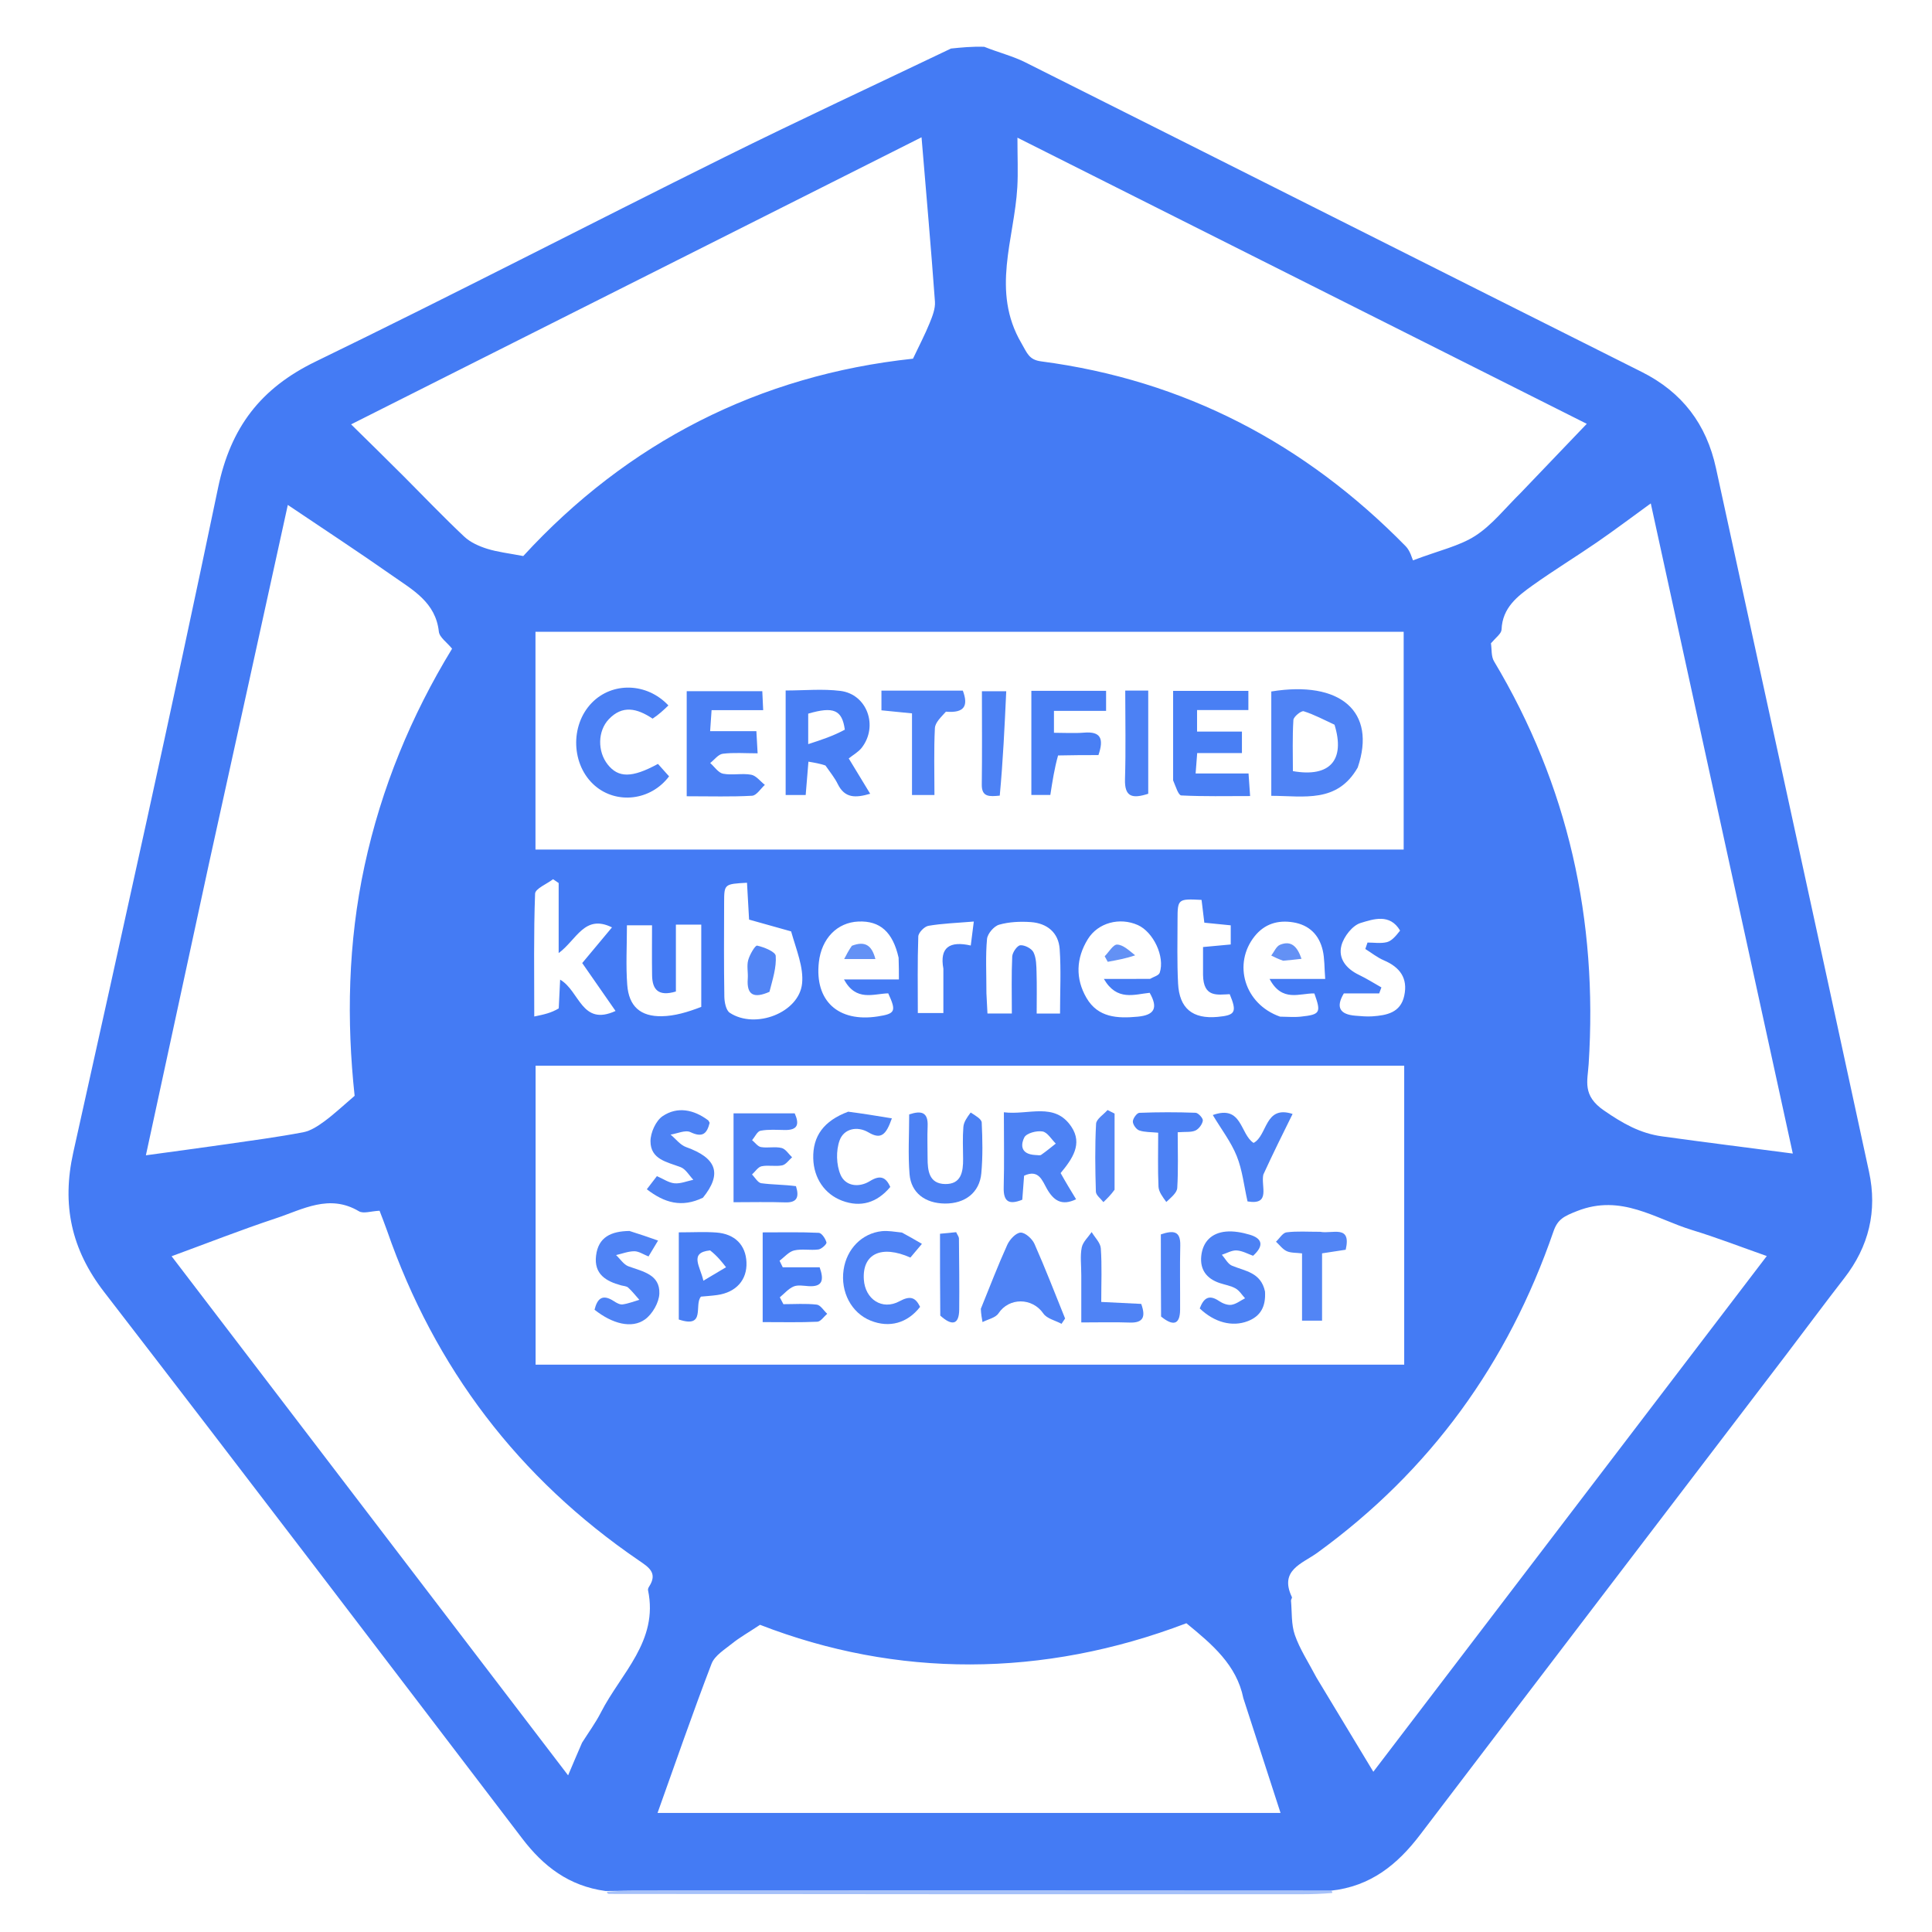
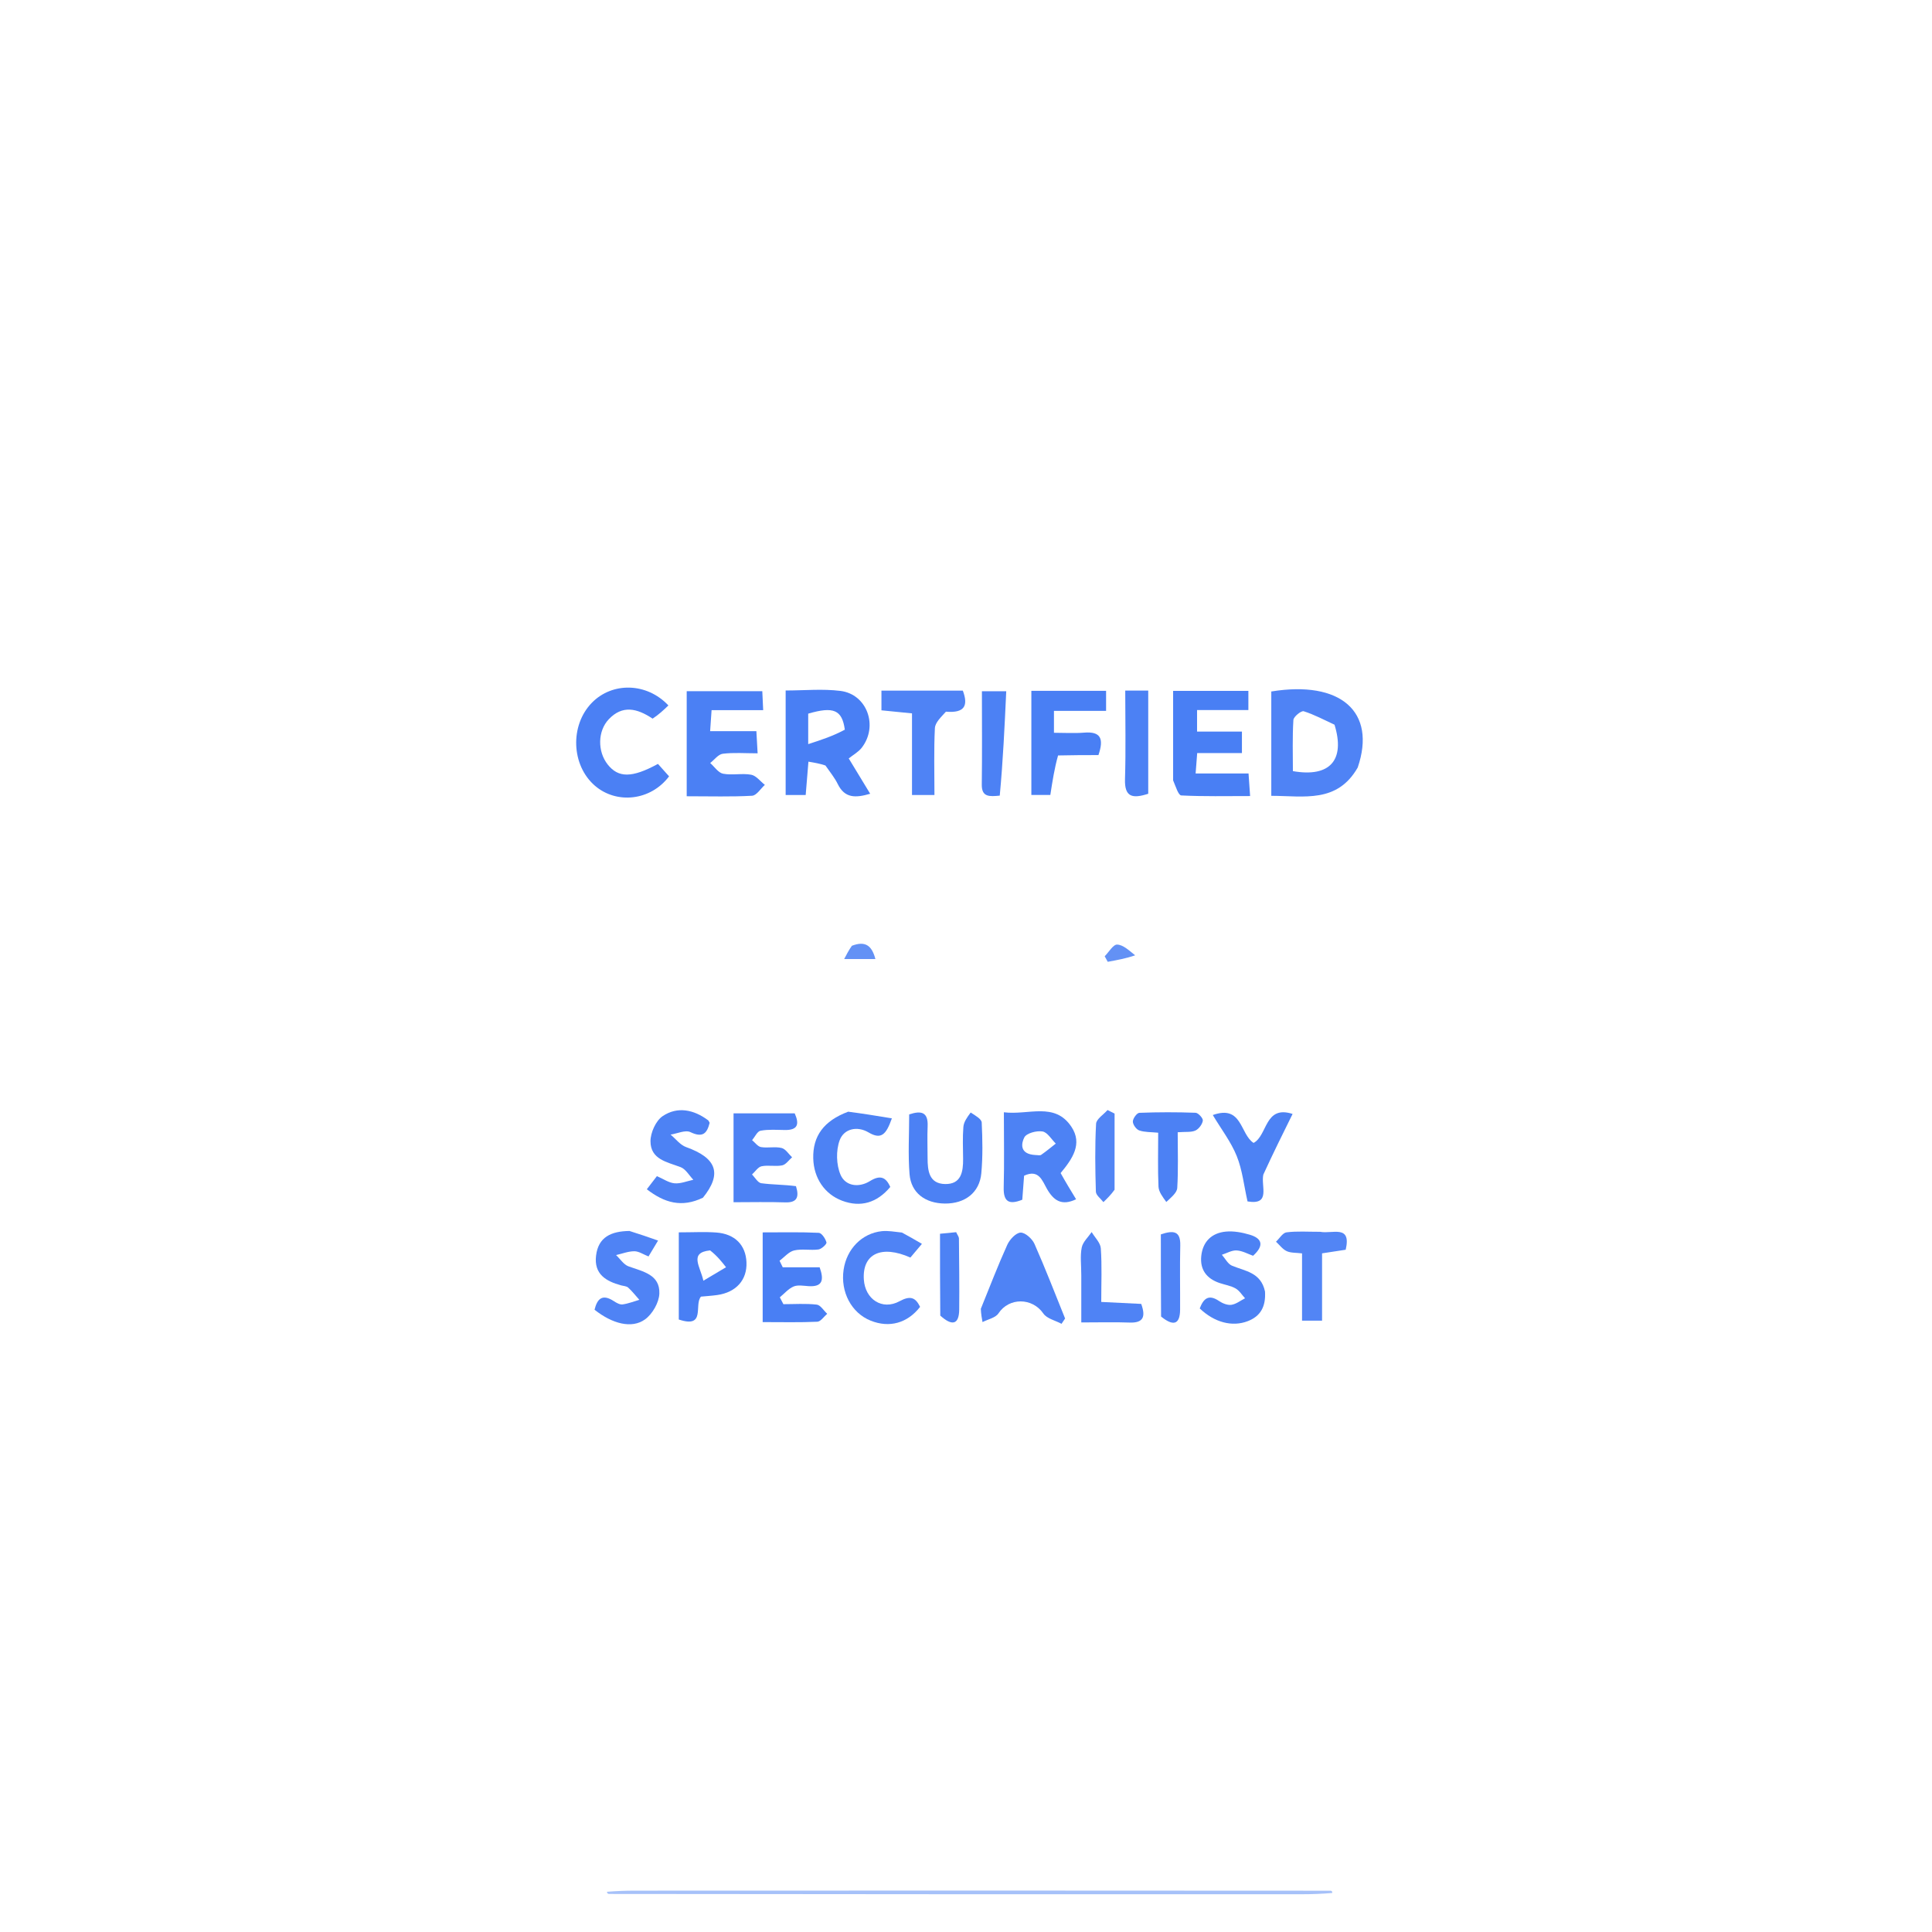
<svg xmlns="http://www.w3.org/2000/svg" version="1.1" id="Layer_1" x="0px" y="0px" width="100%" viewBox="0 0 512 512" enable-background="new 0 0 512 512" xml:space="preserve">
  <path fill="transparent" opacity="1" stroke="none" d=" M1,172   C1,114.667 1,57.833 1,1   C171.667,1 342.333,1 513,1   C513,171.667 513,342.333 513,513   C342.333,513 171.667,513 1,513   C1,399.5 1,286 1,172  M161.82,502.007   C222.901,502.005 283.982,502.004 345.063,501.992   C347.72,501.991 350.377,501.889 353.961,501.949   C403.226,501.949 452.49,501.949 501.726,501.949   C501.726,338.383 501.726,175.314 501.726,12.204   C500.983,12.116 500.506,12.009 500.029,12.009   C421.031,12.006 342.033,12.011 263.035,12.022   C262.372,12.022 261.708,12.116 260.216,12.021   C257.485,12.302 254.753,12.583 251.563,12.13   C250.232,12.087 248.902,12.005 247.571,12.005   C170.577,11.999 93.583,11.999 16.59,11.999   C15.15,11.999 13.711,11.999 12.248,11.999   C12.248,175.578 12.248,338.64 12.248,502.001   C24.961,502.001 37.428,502.015 49.895,501.998   C86.889,501.947 123.883,501.883 161.82,502.007  z" />
-   <path fill="#447BF4" opacity="1" stroke="none" d=" M252.021,12.864   C254.753,12.583 257.485,12.302 260.827,12.399   C264.852,13.997 268.437,14.876 271.654,16.489   C326.147,43.804 380.574,71.251 435.069,98.561   C445.834,103.956 452.228,112.427 454.755,124.075   C461.004,152.878 467.312,181.669 473.581,210.468   C480.84,243.82 488.117,277.168 495.312,310.534   C497.552,320.921 495.277,330.328 488.731,338.751   C483.517,345.458 478.476,352.299 473.324,359.054   C440.996,401.44 408.631,443.796 376.352,486.218   C370.371,494.079 363.269,499.929 352.632,501.06   C290.89,501.001 229.617,501.019 168.345,501.045   C165.853,501.046 163.36,501.133 160.475,501.137   C150.727,499.808 143.987,494.56 138.406,487.242   C101.538,438.902 64.728,390.518 27.591,342.385   C18.864,331.073 16.338,319.261 19.418,305.414   C32.467,246.748 45.529,188.08 57.796,129.248   C61.13,113.257 69.059,102.891 83.658,95.807   C119.909,78.218 155.689,59.66 191.786,41.749   C211.731,31.853 231.934,22.475 252.021,12.864  M318.5,282.419   C259.733,282.419 200.965,282.419 141.938,282.419   C141.938,309.217 141.938,335.423 141.938,361.653   C218.865,361.653 295.409,361.653 372.129,361.653   C372.129,335.196 372.129,309.116 372.129,282.419   C354.385,282.419 336.943,282.419 318.5,282.419  M243.5,225.146   C286.256,225.146 329.013,225.146 371.987,225.146   C371.987,205.546 371.987,186.532 371.987,167.43   C295.06,167.43 218.548,167.43 141.906,167.43   C141.906,186.729 141.906,205.642 141.906,225.147   C175.643,225.147 209.072,225.147 243.5,225.146  M55.372,228.887   C49.759,254.847 44.146,280.807 38.662,306.168   C46.149,305.138 53.149,304.212 60.138,303.205   C66.883,302.233 73.644,301.332 80.336,300.067   C82.332,299.69 84.272,298.404 85.963,297.161   C88.544,295.265 90.886,293.044 93.98,290.405   C91.843,270.605 92.177,249.916 96.622,229.37   C101.065,208.835 108.938,189.713 119.807,171.909   C118.442,170.224 116.462,168.905 116.299,167.389   C115.457,159.611 109.371,156.344 104.007,152.576   C94.979,146.235 85.74,140.193 76.274,133.811   C69.475,164.802 62.534,196.44 55.372,228.887  M395.115,170.479   C395.362,172.077 395.153,173.947 395.922,175.232   C415.62,208.161 423.457,243.848 421.011,281.969   C420.717,286.546 419.279,290.304 425.075,294.298   C430.086,297.749 434.667,300.349 440.44,301.146   C451.873,302.725 463.325,304.163 475.11,305.703   C462.671,248.756 450.038,190.926 437.474,133.408   C432.344,137.126 427.863,140.508 423.243,143.689   C417.625,147.557 411.792,151.117 406.24,155.076   C402.179,157.972 398.149,161.028 397.927,166.847   C397.887,167.914 396.44,168.927 395.115,170.479  M154.248,461.84   C155.931,459.165 157.827,456.598 159.258,453.794   C164.538,443.448 174.573,434.909 171.736,421.425   C171.676,421.139 171.84,420.747 172.013,420.479   C174.37,416.833 171.93,415.336 169.247,413.502   C137.41,391.735 115.23,362.562 102.574,326.137   C101.94,324.312 101.215,322.52 100.588,320.86   C98.361,320.958 96.308,321.703 95.119,320.996   C87.261,316.319 80.221,320.51 73.133,322.858   C63.936,325.905 54.906,329.46 45.475,332.917   C80.049,378.181 115.135,424.116 150.554,470.486   C151.878,467.357 152.903,464.935 154.248,461.84  M107.124,126.368   C112.403,131.671 117.578,137.084 123.025,142.208   C124.639,143.725 126.919,144.747 129.074,145.424   C131.904,146.312 134.913,146.635 138.667,147.36   C166.233,117.322 201.126,99.411 241.952,95.056   C243.637,91.498 245.141,88.633 246.352,85.648   C247.088,83.835 247.906,81.799 247.77,79.93   C246.732,65.633 245.469,51.353 244.218,36.379   C193.384,61.962 142.935,87.352 93.044,112.46   C97.772,117.1 102.218,121.464 107.124,126.368  M403.058,130.555   C408.759,124.598 414.46,118.64 420.512,112.317   C370.874,87.369 320.633,62.119 269.632,36.486   C269.632,41.675 269.825,45.663 269.598,49.627   C268.809,63.379 262.591,77.103 270.67,90.92   C272.208,93.551 272.655,95.339 275.896,95.764   C313.837,100.74 345.834,117.547 372.512,144.744   C373.745,146.002 374.212,148.01 374.455,148.499   C381.459,145.844 386.729,144.723 390.968,141.998   C395.366,139.172 398.765,134.793 403.058,130.555  M348.89,444.594   C353.85,452.811 358.811,461.028 363.946,469.534   C398.668,424.021 433.649,378.17 468.215,332.863   C461.484,330.5 455.048,327.995 448.461,325.987   C438.614,322.986 429.687,316.331 417.983,320.926   C414.455,322.311 412.798,323.109 411.679,326.357   C399.666,361.235 379.025,389.793 349.086,411.512   C345.113,414.394 338.947,416.085 342.368,423.248   C342.475,423.472 342.102,423.885 342.129,424.193   C342.403,427.237 342.172,430.466 343.146,433.273   C344.442,437.007 346.686,440.413 348.89,444.594  M329.505,450.057   C327.722,441.236 321.283,435.805 314.405,430.175   C276.318,444.694 237.59,444.63 201.417,430.592   C198.123,432.77 195.962,433.98 194.062,435.514   C192.051,437.137 189.403,438.729 188.563,440.92   C183.543,454.017 178.965,467.283 174.254,480.452   C229.661,480.452 284.662,480.452 339.358,480.452   C336.098,470.364 332.934,460.578 329.505,450.057  M209.656,246.828   C206.108,245.833 202.559,244.837 198.515,243.703   C198.362,240.983 198.162,237.45 197.963,233.935   C191.956,234.274 191.919,234.274 191.902,239.134   C191.872,247.461 191.825,255.789 191.958,264.114   C191.982,265.586 192.391,267.737 193.396,268.398   C200.149,272.84 211.746,268.404 212.558,260.653   C213.008,256.355 211.059,251.805 209.656,246.828  M148.072,267.236   C148.187,264.856 148.302,262.476 148.441,259.614   C153.654,262.631 154.108,272.052 163.125,267.916   C160.145,263.632 157.252,259.471 154.295,255.22   C156.902,252.095 159.505,248.976 162.183,245.765   C154.9,242.185 152.865,249.029 148.051,252.579   C148.051,245.672 148.051,239.842 148.051,234.013   C147.558,233.676 147.065,233.338 146.572,233.001   C144.909,234.275 141.854,235.497 141.804,236.832   C141.408,247.404 141.584,257.996 141.584,269.383   C144.196,268.84 146.025,268.46 148.072,267.236  M304.767,259.417   C305.653,258.884 307.085,258.533 307.335,257.786   C308.769,253.512 305.637,246.969 301.515,245.14   C296.749,243.027 291.007,244.497 288.3,248.864   C285.172,253.91 284.94,259.329 287.933,264.462   C290.981,269.691 296.128,269.939 301.52,269.428   C305.959,269.007 306.961,267.114 304.675,263.103   C300.597,263.517 295.989,265.372 292.538,259.428   C297.012,259.428 300.464,259.428 304.767,259.417  M238.139,253.789   C236.6,246.997 233.229,243.97 227.48,244.216   C221.851,244.457 217.712,248.714 217.007,254.989   C215.859,265.205 222.105,270.977 232.57,269.371   C237.284,268.648 237.576,268.015 235.392,263.247   C231.43,263.348 226.892,265.497 223.664,259.567   C228.831,259.567 233.225,259.567 238.219,259.567   C238.219,257.525 238.219,256.088 238.139,253.789  M339.228,269.422   C341.049,269.433 342.888,269.613 344.689,269.423   C349.896,268.873 350.15,268.375 348.318,263.271   C344.415,263.174 339.786,265.719 336.447,259.427   C339.479,259.427 341.692,259.427 343.905,259.427   C346.166,259.427 348.427,259.427 351.193,259.427   C350.955,256.396 351.051,254.048 350.538,251.842   C349.591,247.768 346.978,245.135 342.731,244.433   C338.651,243.758 335.111,244.837 332.485,248.126   C326.683,255.391 329.724,266.077 339.228,269.422  M261.413,263.235   C261.503,264.997 261.593,266.758 261.686,268.585   C264.004,268.585 265.754,268.585 268.149,268.585   C268.149,263.357 268.018,258.411 268.25,253.482   C268.301,252.394 269.572,250.571 270.396,250.504   C271.55,250.411 273.395,251.362 273.892,252.38   C274.646,253.927 274.645,255.91 274.698,257.715   C274.805,261.304 274.73,264.898 274.73,268.599   C277.284,268.599 279.04,268.599 280.92,268.599   C280.92,262.713 281.217,257.081 280.825,251.498   C280.517,247.115 277.451,244.657 273.149,244.362   C270.368,244.172 267.426,244.299 264.776,245.054   C263.409,245.444 261.7,247.44 261.57,248.842   C261.158,253.294 261.415,257.808 261.413,263.235  M185.842,266.838   C185.842,259.604 185.842,252.369 185.842,245.038   C183.35,245.038 181.573,245.038 179.118,245.038   C179.118,251.151 179.118,257.038 179.118,262.761   C174.408,264.171 172.868,262.18 172.811,258.477   C172.743,254.057 172.795,249.636 172.795,245.22   C170.114,245.22 168.241,245.22 166.142,245.22   C166.142,250.763 165.837,255.908 166.224,261   C166.655,266.676 169.696,269.413 175.4,269.31   C178.799,269.249 182.182,268.248 185.842,266.838  M318.818,258.309   C318.818,255.875 318.818,253.441 318.818,250.974   C321.625,250.714 323.736,250.519 326.158,250.294   C326.158,248.534 326.158,246.986 326.158,245.221   C323.701,244.976 321.463,244.752 319.16,244.522   C318.89,242.293 318.656,240.365 318.427,238.483   C312.191,238.158 312.066,238.237 312.06,243.696   C312.053,249.338 311.914,254.99 312.201,260.619   C312.539,267.279 316.07,270.095 322.694,269.486   C327.399,269.054 327.855,268.224 325.888,263.47   C322.682,263.583 318.884,264.474 318.818,258.309  M371.037,246.615   C368.341,242.031 363.962,243.564 360.559,244.604   C358.412,245.259 356.147,248.175 355.51,250.507   C354.547,254.035 356.794,256.755 360.171,258.37   C362.205,259.343 364.12,260.565 366.088,261.675   C365.89,262.205 365.693,262.736 365.496,263.266   C362.371,263.266 359.246,263.266 356.13,263.266   C353.903,266.98 355.13,268.852 359.22,269.176   C360.708,269.293 362.215,269.445 363.695,269.34   C367.475,269.072 371.151,268.401 372.137,263.891   C373.157,259.222 370.988,256.316 366.752,254.506   C365,253.757 363.46,252.512 361.823,251.492   C362.017,250.923 362.211,250.354 362.404,249.785   C364.108,249.785 365.884,250.08 367.494,249.691   C368.74,249.389 369.781,248.233 371.037,246.615  M250.004,256.714   C248.949,251.009 251.727,249.322 257.262,250.572   C257.525,248.505 257.739,246.82 258.069,244.217   C253.52,244.598 249.737,244.718 246.041,245.35   C244.976,245.532 243.393,247.159 243.357,248.17   C243.118,254.925 243.233,261.693 243.233,268.472   C245.839,268.472 247.711,268.472 250.004,268.472   C250.004,264.583 250.004,261.116 250.004,256.714  z" />
  <path fill="transparent" opacity="1" stroke="none" d=" M353.102,501.137   C363.269,499.929 370.371,494.079 376.352,486.218   C408.631,443.796 440.996,401.44 473.324,359.054   C478.476,352.299 483.517,345.458 488.731,338.751   C495.277,330.328 497.552,320.921 495.312,310.534   C488.117,277.168 480.84,243.82 473.581,210.468   C467.312,181.669 461.004,152.878 454.755,124.075   C452.228,112.427 445.834,103.956 435.069,98.561   C380.574,71.251 326.147,43.804 271.654,16.489   C268.437,14.876 264.852,13.997 261.241,12.471   C261.708,12.116 262.372,12.022 263.035,12.022   C342.033,12.011 421.031,12.006 500.029,12.009   C500.506,12.009 500.983,12.116 501.726,12.204   C501.726,175.314 501.726,338.383 501.726,501.949   C452.49,501.949 403.226,501.949 353.516,501.718   C353.071,501.486 353.102,501.137 353.102,501.137  z" />
  <path fill="transparent" opacity="1" stroke="none" d=" M251.792,12.497   C231.934,22.475 211.731,31.853 191.786,41.749   C155.689,59.66 119.909,78.218 83.658,95.807   C69.059,102.891 61.13,113.257 57.796,129.248   C45.529,188.08 32.467,246.748 19.418,305.414   C16.338,319.261 18.864,331.073 27.591,342.385   C64.728,390.518 101.538,438.902 138.406,487.242   C143.987,494.56 150.727,499.808 160.47,501.298   C160.859,501.503 160.877,501.825 160.877,501.825   C123.883,501.883 86.889,501.947 49.895,501.998   C37.428,502.015 24.961,502.001 12.248,502.001   C12.248,338.64 12.248,175.578 12.248,11.999   C13.711,11.999 15.15,11.999 16.59,11.999   C93.583,11.999 170.577,11.999 247.571,12.005   C248.902,12.005 250.232,12.087 251.792,12.497  z" />
  <path fill="#A6C1F9" opacity="1" stroke="none" d=" M161.349,501.916   C160.877,501.825 160.859,501.503 160.863,501.341   C163.36,501.133 165.853,501.046 168.345,501.045   C229.617,501.019 290.89,501.001 352.632,501.06   C353.102,501.137 353.071,501.486 353.053,501.66   C350.377,501.889 347.72,501.991 345.063,501.992   C283.982,502.004 222.901,502.005 161.349,501.916  z" />
  <path fill="transparent" opacity="1" stroke="none" d=" M319,282.419   C336.943,282.419 354.385,282.419 372.129,282.419   C372.129,309.116 372.129,335.196 372.129,361.653   C295.409,361.653 218.865,361.653 141.938,361.653   C141.938,335.423 141.938,309.217 141.938,282.419   C200.965,282.419 259.733,282.419 319,282.419  M280.99,310.518   C284.224,307.089 286.948,303.135 283.934,298.608   C279.497,291.943 272.59,295.587 266.037,294.765   C266.037,301.808 266.162,308.24 265.991,314.665   C265.886,318.597 267.505,319.305 270.915,317.939   C271.079,315.772 271.24,313.65 271.396,311.577   C275.268,309.765 276.21,312.877 277.423,315.011   C279.212,318.159 281.345,319.649 285.178,317.818   C283.729,315.44 282.447,313.335 280.99,310.518  M210.677,314.033   C207.693,313.912 204.686,313.969 201.741,313.566   C200.834,313.441 200.1,312.06 199.286,311.254   C200.128,310.494 200.874,309.272 201.833,309.072   C203.591,308.707 205.525,309.192 207.286,308.832   C208.266,308.632 209.043,307.441 209.912,306.696   C208.995,305.836 208.198,304.488 207.134,304.227   C205.403,303.803 203.465,304.288 201.682,303.99   C200.815,303.846 200.099,302.797 199.315,302.158   C200.055,301.283 200.685,299.815 201.558,299.652   C203.653,299.26 205.863,299.438 208.026,299.465   C211.54,299.509 211.832,297.806 210.607,295.052   C205.199,295.052 199.948,295.052 194.396,295.052   C194.396,302.913 194.396,310.459 194.396,318.604   C199.144,318.604 203.604,318.49 208.056,318.643   C211.144,318.749 211.883,317.354 210.677,314.033  M259.798,347.198   C259.991,348.254 260.184,349.31 260.377,350.366   C261.819,349.619 263.821,349.241 264.602,348.058   C267.415,343.795 273.573,343.847 276.495,348.091   C277.438,349.461 279.675,349.939 281.319,350.824   C281.634,350.355 281.948,349.886 282.263,349.417   C279.588,342.81 277.032,336.151 274.144,329.638   C273.543,328.284 271.681,326.606 270.463,326.655   C269.221,326.705 267.577,328.48 266.943,329.878   C264.47,335.336 262.327,340.943 259.798,347.198  M202.117,336.532   C202.117,340.967 202.117,345.402 202.117,350.37   C207.377,350.37 211.997,350.485 216.602,350.27   C217.504,350.228 218.346,348.904 219.215,348.171   C218.294,347.321 217.443,345.852 216.438,345.738   C213.528,345.407 210.556,345.621 207.609,345.621   C207.292,345.014 206.976,344.406 206.659,343.799   C207.864,342.812 208.939,341.516 210.315,340.935   C211.444,340.458 212.938,340.758 214.261,340.842   C217.892,341.072 218.469,339.373 217.214,335.841   C213.925,335.841 210.68,335.841 207.435,335.841   C207.153,335.264 206.87,334.686 206.587,334.108   C207.869,333.159 209.034,331.712 210.459,331.379   C212.51,330.899 214.775,331.409 216.898,331.122   C217.726,331.01 219.136,329.691 219.021,329.252   C218.761,328.258 217.753,326.751 216.986,326.713   C212.234,326.481 207.465,326.596 202.117,326.596   C202.117,329.989 202.117,332.77 202.117,336.532  M335.197,341.853   C334.153,337.167 329.965,336.873 326.498,335.427   C325.391,334.965 324.693,333.521 323.808,332.526   C325.12,332.109 326.457,331.298 327.738,331.378   C329.271,331.474 330.757,332.33 332.076,332.791   C335.079,330.079 334.474,328.184 331.208,327.214   C329.18,326.611 326.944,326.19 324.868,326.386   C321.149,326.737 318.761,329 318.351,332.821   C317.96,336.473 319.763,338.85 323.2,340.013   C324.619,340.492 326.167,340.725 327.442,341.448   C328.449,342.018 329.129,343.165 329.954,344.056   C328.749,344.668 327.59,345.606 326.323,345.79   C325.295,345.938 323.983,345.406 323.063,344.782   C320.221,342.856 318.915,344.215 317.942,346.747   C321.824,350.47 326.563,351.704 330.673,350.119   C334.086,348.804 335.484,346.23 335.197,341.853  M186.617,317.172   C191.465,311.001 189.873,306.857 181.837,303.995   C180.267,303.436 179.075,301.814 177.709,300.682   C179.486,300.413 181.627,299.383 182.968,300.025   C186.348,301.645 187.384,300.24 188.068,297.554   C187.84,297.17 187.789,296.982 187.666,296.89   C183.865,294.046 179.538,293.147 175.613,295.785   C173.802,297.002 172.387,300.163 172.388,302.442   C172.391,307.272 176.779,307.938 180.38,309.309   C181.729,309.823 182.634,311.503 183.742,312.651   C182.079,313 180.384,313.729 178.764,313.589   C177.227,313.456 175.77,312.412 174.088,311.687   C173.218,312.82 172.454,313.815 171.414,315.169   C176.086,318.775 180.666,320.115 186.617,317.172  M256.782,294.869   C256.266,296.123 255.411,297.35 255.306,298.637   C255.077,301.442 255.206,304.278 255.233,307.101   C255.264,310.517 254.743,313.861 250.465,313.782   C246.211,313.703 245.823,310.266 245.819,306.915   C245.815,304.092 245.713,301.265 245.832,298.447   C245.987,294.809 244.262,294.216 240.945,295.332   C240.945,300.64 240.614,305.938 241.04,311.175   C241.444,316.13 245.196,318.9 250.389,318.952   C255.739,319.005 259.595,316.052 260.06,310.922   C260.464,306.472 260.38,301.958 260.165,297.489   C260.12,296.552 258.562,295.687 256.782,294.869  M166.418,326.186   C161.958,326.283 158.546,327.828 157.959,332.78   C157.381,337.66 160.577,339.534 164.59,340.633   C165.231,340.809 166.032,340.823 166.472,341.225   C167.548,342.207 168.455,343.372 169.431,344.464   C167.953,344.893 166.496,345.479 164.987,345.683   C164.269,345.781 163.37,345.274 162.693,344.828   C159.64,342.82 158.282,344.149 157.558,347.088   C162.267,350.833 167.447,352.189 170.952,349.643   C172.902,348.226 174.648,345.193 174.736,342.824   C174.924,337.74 170.349,336.974 166.572,335.599   C165.278,335.128 164.357,333.634 163.266,332.607   C164.882,332.239 166.499,331.594 168.114,331.596   C169.309,331.597 170.503,332.439 171.864,332.972   C172.655,331.655 173.309,330.568 174.394,328.763   C171.735,327.834 169.472,327.044 166.418,326.186  M238.65,326.52   C236.995,326.424 235.317,326.1 233.691,326.274   C228.405,326.841 224.374,330.999 223.566,336.475   C222.695,342.387 225.638,347.943 230.723,349.984   C235.697,351.98 240.47,350.657 243.836,346.333   C242.581,343.737 241.161,343.333 238.371,344.846   C233.802,347.325 229.272,344.333 228.929,339.098   C228.484,332.32 233.503,329.821 241.266,333.263   C242.11,332.26 243.019,331.18 244.318,329.637   C242.428,328.532 240.913,327.647 238.65,326.52  M224.394,294.688   C218.287,297.042 215.371,301.085 215.52,306.991   C215.652,312.226 218.547,316.47 223.169,318.204   C228.038,320.031 232.392,318.795 235.932,314.556   C234.755,311.899 233.231,311.333 230.542,313.001   C227.632,314.807 224.063,314.371 222.756,311.338   C221.614,308.687 221.52,304.907 222.514,302.194   C223.643,299.11 227.175,298.33 230.162,300.096   C233.531,302.087 234.83,300.701 236.355,296.373   C232.302,295.707 228.73,295.12 224.394,294.688  M179.888,337.51   C179.888,341.62 179.888,345.729 179.888,349.684   C187.146,352.11 183.863,345.746 185.767,343.62   C187.155,343.487 188.627,343.402 190.083,343.195   C195.108,342.481 198.027,339.174 197.821,334.491   C197.621,329.939 194.753,326.987 189.806,326.628   C186.721,326.403 183.607,326.586 179.888,326.586   C179.888,330.306 179.888,333.414 179.888,337.51  M286.553,338.502   C286.553,342.392 286.553,346.283 286.553,350.459   C291.409,350.459 295.378,350.346 299.338,350.492   C302.969,350.627 303.684,348.998 302.434,345.548   C299.163,345.387 295.774,345.221 291.843,345.027   C291.843,340.014 292.047,335.402 291.727,330.826   C291.622,329.337 290.149,327.944 289.301,326.507   C288.385,327.863 286.97,329.119 286.671,330.6   C286.222,332.828 286.554,335.215 286.553,338.502  M349.4,326.439   C346.576,326.447 343.723,326.229 340.943,326.583   C339.924,326.713 339.077,328.198 338.151,329.065   C339.085,329.923 339.893,331.053 340.988,331.564   C342.078,332.072 343.457,331.958 345.055,332.16   C345.055,338.234 345.055,344 345.055,349.983   C346.946,349.983 348.438,349.983 350.362,349.983   C350.362,343.771 350.362,338.002 350.362,332.149   C352.703,331.792 354.632,331.497 356.623,331.193   C358.199,324.417 353.058,327.07 349.4,326.439  M334.802,310.85   C337.374,305.657 339.947,300.463 342.551,295.206   C335.109,292.788 335.95,300.901 332.212,302.887   C328.592,300.559 329.235,292.708 321.402,295.494   C323.668,299.279 326.234,302.61 327.748,306.365   C329.236,310.054 329.655,314.174 330.608,318.389   C336.872,319.441 334.103,314.389 334.802,310.85  M309.507,318.559   C310.372,317.313 311.906,316.108 311.984,314.815   C312.28,309.936 312.103,305.029 312.103,300.058   C314.226,299.897 315.678,300.112 316.797,299.601   C317.707,299.185 318.618,297.957 318.763,296.977   C318.854,296.358 317.557,294.923 316.845,294.896   C311.88,294.713 306.903,294.715 301.939,294.91   C301.292,294.935 300.224,296.401 300.217,297.207   C300.211,298.025 301.122,299.305 301.909,299.575   C303.366,300.077 305.025,299.99 306.933,300.181   C306.933,305.233 306.804,309.858 307.013,314.467   C307.074,315.837 308.085,317.163 309.507,318.559  M307.755,349.295   C310.672,351.315 312.717,351.346 312.74,347.039   C312.769,341.375 312.648,335.708 312.782,330.047   C312.874,326.186 310.973,326.003 307.637,327.123   C307.637,334.236 307.637,341.366 307.755,349.295  M295.376,314.865   C295.376,308.279 295.376,301.693 295.376,295.107   C294.753,294.795 294.13,294.483 293.507,294.171   C292.447,295.384 290.541,296.552 290.472,297.82   C290.148,303.802 290.236,309.814 290.419,315.808   C290.448,316.751 291.719,317.655 292.416,318.577   C293.4,317.622 294.384,316.668 295.376,314.865  M249.256,349.114   C252.134,351.319 254.16,351.274 254.202,347.021   C254.265,340.747 254.189,334.47 254.128,328.195   C254.124,327.761 253.756,327.331 253.393,326.541   C252.054,326.671 250.681,326.805 249.111,326.958   C249.111,334.326 249.111,341.253 249.256,349.114  z" />
  <path fill="transparent" opacity="1" stroke="none" d=" M243,225.146   C209.072,225.147 175.643,225.147 141.906,225.147   C141.906,205.642 141.906,186.729 141.906,167.43   C218.548,167.43 295.06,167.43 371.987,167.43   C371.987,186.532 371.987,205.546 371.987,225.146   C329.013,225.146 286.256,225.146 243,225.146  M359.977,203.048   C364.861,188.599 355.242,180.266 336.904,183.251   C336.904,192.384 336.904,201.543 336.904,210.9   C345.609,210.923 354.362,212.913 359.977,203.048  M219.009,203.156   C220.017,204.683 221.202,206.123 221.998,207.754   C223.871,211.591 226.738,211.483 230.607,210.354   C228.642,207.117 226.943,204.319 224.923,200.991   C226.099,200.044 227.492,199.291 228.378,198.145   C232.813,192.412 229.788,183.984 222.727,183.098   C218.032,182.508 213.204,182.986 208.206,182.986   C208.206,192.441 208.206,201.485 208.206,210.691   C210.11,210.691 211.681,210.691 213.515,210.691   C213.761,207.695 213.986,204.969 214.243,201.849   C215.949,202.137 217.217,202.352 219.009,203.156  M181.984,197.494   C181.984,201.901 181.984,206.308 181.984,211.017   C188.377,211.017 193.86,211.19 199.316,210.88   C200.493,210.813 201.571,209.006 202.694,208.001   C201.492,207.062 200.395,205.552 199.065,205.309   C196.651,204.867 194.037,205.503 191.63,205.043   C190.356,204.799 189.342,203.195 188.211,202.206   C189.317,201.349 190.349,199.903 191.543,199.753   C194.434,199.392 197.4,199.636 200.778,199.636   C200.647,197.304 200.56,195.76 200.449,193.771   C196.188,193.771 192.428,193.771 188.193,193.771   C188.332,191.738 188.437,190.215 188.575,188.197   C193.326,188.197 197.577,188.197 202.252,188.197   C202.154,186.113 202.083,184.586 202.016,183.17   C195.102,183.17 188.729,183.17 181.984,183.17   C181.984,187.904 181.984,192.203 181.984,197.494  M310.891,207.283   C311.612,208.51 312.28,210.761 313.06,210.8   C318.986,211.098 324.934,210.963 331.292,210.963   C331.134,208.689 331.026,207.137 330.877,204.984   C326.012,204.984 321.609,204.984 316.851,204.984   C317.011,202.908 317.12,201.499 317.269,199.568   C321.354,199.568 325.107,199.568 329.124,199.568   C329.124,197.46 329.124,195.904 329.124,193.878   C325.043,193.878 321.276,193.878 317.234,193.878   C317.234,191.871 317.234,190.336 317.234,188.164   C321.967,188.164 326.373,188.164 330.834,188.164   C330.834,186.115 330.834,184.706 330.834,183.092   C324.144,183.092 317.76,183.092 310.89,183.092   C310.89,191.067 310.89,198.696 310.891,207.283  M173.32,190.591   C174.594,189.375 175.868,188.16 177.135,186.951   C171.42,180.859 162.267,180.691 156.85,186.238   C150.994,192.236 151.385,202.819 157.663,208.227   C163.401,213.17 172.425,212.229 177.311,205.741   C176.305,204.615 175.245,203.428 174.366,202.442   C167.426,206.229 163.844,206.143 161.043,202.598   C158.321,199.153 158.359,193.738 161.341,190.6   C164.912,186.84 168.752,187.642 173.32,190.591  M280.848,200.106   C284.305,200.106 287.761,200.106 291.098,200.106   C292.603,195.709 291.67,193.802 287.32,194.155   C284.715,194.366 282.079,194.193 279.309,194.193   C279.309,192.04 279.309,190.49 279.309,188.394   C284.06,188.394 288.49,188.394 293.125,188.394   C293.125,186.282 293.125,184.718 293.125,183.072   C286.36,183.072 279.944,183.072 273.321,183.072   C273.321,192.462 273.321,201.515 273.321,210.665   C275.27,210.665 276.844,210.665 278.349,210.665   C278.917,206.99 279.433,203.644 280.848,200.106  M251.131,188.587   C255.735,189.031 256.622,186.929 255.159,183.023   C247.822,183.023 240.723,183.023 233.591,183.023   C233.591,184.919 233.591,186.488 233.591,188.243   C236.303,188.513 238.695,188.752 241.69,189.051   C241.69,196.555 241.69,203.618 241.69,210.688   C243.935,210.688 245.514,210.688 247.638,210.688   C247.638,204.565 247.465,198.753 247.756,192.965   C247.831,191.478 249.365,190.064 251.131,188.587  M304.294,203.421   C304.294,196.676 304.294,189.931 304.294,183.011   C302.032,183.011 300.448,183.011 298.201,183.011   C298.201,190.995 298.377,198.745 298.136,206.483   C297.987,211.271 300.127,211.7 304.294,210.355   C304.294,208.312 304.294,206.354 304.294,203.421  M265.389,210.745   C265.812,201.597 266.236,192.45 266.665,183.181   C263.988,183.181 262.307,183.181 260.218,183.181   C260.218,191.705 260.291,199.811 260.183,207.914   C260.137,211.303 262.248,211.101 265.389,210.745  z" />
  <path fill="transparent" opacity="1" stroke="none" d=" M55.483,228.483   C62.534,196.44 69.475,164.802 76.274,133.811   C85.74,140.193 94.979,146.235 104.007,152.576   C109.371,156.344 115.457,159.611 116.299,167.389   C116.462,168.905 118.442,170.224 119.807,171.909   C108.938,189.713 101.065,208.835 96.622,229.37   C92.177,249.916 91.843,270.605 93.98,290.405   C90.886,293.044 88.544,295.265 85.963,297.161   C84.272,298.404 82.332,299.69 80.336,300.067   C73.644,301.332 66.883,302.233 60.138,303.205   C53.149,304.212 46.149,305.138 38.662,306.168   C44.146,280.807 49.759,254.847 55.483,228.483  z" />
  <path fill="transparent" opacity="1" stroke="none" d=" M395.378,170.222   C396.44,168.927 397.887,167.914 397.927,166.847   C398.149,161.028 402.179,157.972 406.24,155.076   C411.792,151.117 417.625,147.557 423.243,143.689   C427.863,140.508 432.344,137.126 437.474,133.408   C450.038,190.926 462.671,248.756 475.11,305.703   C463.325,304.163 451.873,302.725 440.44,301.146   C434.667,300.349 430.086,297.749 425.075,294.298   C419.279,290.304 420.717,286.546 421.011,281.969   C423.457,243.848 415.62,208.161 395.922,175.232   C395.153,173.947 395.362,172.077 395.378,170.222  z" />
  <path fill="transparent" opacity="1" stroke="none" d=" M154.088,462.176   C152.903,464.935 151.878,467.357 150.554,470.486   C115.135,424.116 80.049,378.181 45.475,332.917   C54.906,329.46 63.936,325.905 73.133,322.858   C80.221,320.51 87.261,316.319 95.119,320.996   C96.308,321.703 98.361,320.958 100.588,320.86   C101.215,322.52 101.94,324.312 102.574,326.137   C115.23,362.562 137.41,391.735 169.247,413.502   C171.93,415.336 174.37,416.833 172.013,420.479   C171.84,420.747 171.676,421.139 171.736,421.425   C174.573,434.909 164.538,443.448 159.258,453.794   C157.827,456.598 155.931,459.165 154.088,462.176  z" />
  <path fill="transparent" opacity="1" stroke="none" d=" M106.894,126.098   C102.218,121.464 97.772,117.1 93.044,112.46   C142.935,87.352 193.384,61.962 244.218,36.379   C245.469,51.353 246.732,65.633 247.77,79.93   C247.906,81.799 247.088,83.835 246.352,85.648   C245.141,88.633 243.637,91.498 241.952,95.056   C201.126,99.411 166.233,117.322 138.667,147.36   C134.913,146.635 131.904,146.312 129.074,145.424   C126.919,144.747 124.639,143.725 123.025,142.208   C117.578,137.084 112.403,131.671 106.894,126.098  z" />
  <path fill="transparent" opacity="1" stroke="none" d=" M402.829,130.824   C398.765,134.793 395.366,139.172 390.968,141.998   C386.729,144.723 381.459,145.844 374.455,148.499   C374.212,148.01 373.745,146.002 372.512,144.744   C345.834,117.547 313.837,100.74 275.896,95.764   C272.655,95.339 272.208,93.551 270.67,90.92   C262.591,77.103 268.809,63.379 269.598,49.627   C269.825,45.663 269.632,41.675 269.632,36.486   C320.633,62.119 370.874,87.369 420.512,112.317   C414.46,118.64 408.759,124.598 402.829,130.824  z" />
  <path fill="transparent" opacity="1" stroke="none" d=" M348.706,444.277   C346.686,440.413 344.442,437.007 343.146,433.273   C342.172,430.466 342.403,427.237 342.129,424.193   C342.102,423.885 342.475,423.472 342.368,423.248   C338.947,416.085 345.113,414.394 349.086,411.512   C379.025,389.793 399.666,361.235 411.679,326.357   C412.798,323.109 414.455,322.311 417.983,320.926   C429.687,316.331 438.614,322.986 448.461,325.987   C455.048,327.995 461.484,330.5 468.215,332.863   C433.649,378.17 398.668,424.021 363.946,469.534   C358.811,461.028 353.85,452.811 348.706,444.277  z" />
  <path fill="transparent" opacity="1" stroke="none" d=" M329.638,450.425   C332.934,460.578 336.098,470.364 339.358,480.452   C284.662,480.452 229.661,480.452 174.254,480.452   C178.965,467.283 183.543,454.017 188.563,440.92   C189.403,438.729 192.051,437.137 194.062,435.514   C195.962,433.98 198.123,432.77 201.417,430.592   C237.59,444.63 276.318,444.694 314.405,430.175   C321.283,435.805 327.722,441.236 329.638,450.425  z" />
  <path fill="transparent" opacity="1" stroke="none" d=" M209.924,247.099   C211.059,251.805 213.008,256.355 212.558,260.653   C211.746,268.404 200.149,272.84 193.396,268.398   C192.391,267.737 191.982,265.586 191.958,264.114   C191.825,255.789 191.872,247.461 191.902,239.134   C191.919,234.274 191.956,234.274 197.963,233.935   C198.162,237.45 198.362,240.983 198.515,243.703   C202.559,244.837 206.108,245.833 209.924,247.099  M204.238,262.607   C204.771,259.504 205.795,256.365 205.575,253.316   C205.496,252.224 202.489,251 200.651,250.598   C200.133,250.485 198.682,252.975 198.28,254.441   C197.859,255.978 198.289,257.727 198.165,259.37   C197.829,263.809 199.877,264.626 204.238,262.607  z" />
  <path fill="transparent" opacity="1" stroke="none" d=" M147.963,267.658   C146.025,268.46 144.196,268.84 141.584,269.383   C141.584,257.996 141.408,247.404 141.804,236.832   C141.854,235.497 144.909,234.275 146.572,233.001   C147.065,233.338 147.558,233.676 148.051,234.013   C148.051,239.842 148.051,245.672 148.051,252.579   C152.865,249.029 154.9,242.185 162.183,245.765   C159.505,248.976 156.902,252.095 154.295,255.22   C157.252,259.471 160.145,263.632 163.125,267.916   C154.108,272.052 153.654,262.631 148.441,259.614   C148.302,262.476 148.187,264.856 147.963,267.658  z" />
  <path fill="transparent" opacity="1" stroke="none" d=" M304.342,259.423   C300.464,259.428 297.012,259.428 292.538,259.428   C295.989,265.372 300.597,263.517 304.675,263.103   C306.961,267.114 305.959,269.007 301.52,269.428   C296.128,269.939 290.981,269.691 287.933,264.462   C284.94,259.329 285.172,253.91 288.3,248.864   C291.007,244.497 296.749,243.027 301.515,245.14   C305.637,246.969 308.769,253.512 307.335,257.786   C307.085,258.533 305.653,258.884 304.342,259.423  M300.792,252.783   C299.218,251.89 297.668,250.385 296.062,250.322   C295.002,250.281 293.861,252.313 292.756,253.417   C293.025,253.908 293.293,254.399 293.562,254.89   C295.996,254.445 298.43,253.999 300.792,252.783  z" />
  <path fill="transparent" opacity="1" stroke="none" d=" M238.179,254.22   C238.219,256.088 238.219,257.525 238.219,259.567   C233.225,259.567 228.831,259.567 223.664,259.567   C226.892,265.497 231.43,263.348 235.391,263.251   C237.576,268.015 237.284,268.648 232.57,269.371   C222.105,270.977 215.859,265.205 217.007,254.989   C217.712,248.714 221.851,244.457 227.48,244.216   C233.229,243.97 236.6,246.997 238.179,254.22  M225.428,250.851   C224.908,251.855 224.388,252.858 223.714,254.16   C226.899,254.16 229.261,254.16 231.992,254.16   C231.032,250.492 229.25,249.301 225.428,250.851  z" />
  <path fill="transparent" opacity="1" stroke="none" d=" M338.839,269.349   C329.724,266.077 326.683,255.391 332.485,248.126   C335.111,244.837 338.651,243.758 342.731,244.433   C346.978,245.135 349.591,247.768 350.538,251.842   C351.051,254.048 350.955,256.396 351.193,259.427   C348.427,259.427 346.166,259.427 343.905,259.427   C341.692,259.427 339.479,259.427 336.447,259.427   C339.786,265.719 344.415,263.174 348.318,263.271   C350.15,268.375 349.896,268.873 344.689,269.423   C342.888,269.613 341.049,269.433 338.839,269.349  M340.444,254.607   C341.811,254.451 343.178,254.294 344.912,254.095   C343.768,250.726 342.11,249.188 339.211,250.38   C338.216,250.789 337.655,252.254 336.896,253.237   C337.815,253.69 338.734,254.142 340.444,254.607  z" />
  <path fill="transparent" opacity="1" stroke="none" d=" M261.413,262.767   C261.415,257.808 261.158,253.294 261.57,248.842   C261.7,247.44 263.409,245.444 264.776,245.054   C267.426,244.299 270.368,244.172 273.149,244.362   C277.451,244.657 280.517,247.115 280.825,251.498   C281.217,257.081 280.92,262.713 280.92,268.599   C279.04,268.599 277.284,268.599 274.73,268.599   C274.73,264.898 274.805,261.304 274.698,257.715   C274.645,255.91 274.646,253.927 273.892,252.38   C273.395,251.362 271.55,250.411 270.396,250.504   C269.572,250.571 268.301,252.394 268.25,253.482   C268.018,258.411 268.149,263.357 268.149,268.585   C265.754,268.585 264.004,268.585 261.686,268.585   C261.593,266.758 261.503,264.997 261.413,262.767  z" />
  <path fill="transparent" opacity="1" stroke="none" d=" M185.707,267.254   C182.182,268.248 178.799,269.249 175.4,269.31   C169.696,269.413 166.655,266.676 166.224,261   C165.837,255.908 166.142,250.763 166.142,245.22   C168.241,245.22 170.114,245.22 172.795,245.22   C172.795,249.636 172.743,254.057 172.811,258.477   C172.868,262.18 174.408,264.171 179.118,262.761   C179.118,257.038 179.118,251.151 179.118,245.038   C181.573,245.038 183.35,245.038 185.842,245.038   C185.842,252.369 185.842,259.604 185.707,267.254  z" />
  <path fill="transparent" opacity="1" stroke="none" d=" M318.827,258.773   C318.884,264.474 322.682,263.583 325.888,263.47   C327.855,268.224 327.399,269.054 322.694,269.486   C316.07,270.095 312.539,267.279 312.201,260.619   C311.914,254.99 312.053,249.338 312.06,243.696   C312.066,238.237 312.191,238.158 318.427,238.483   C318.656,240.365 318.89,242.293 319.16,244.522   C321.463,244.752 323.701,244.976 326.158,245.221   C326.158,246.986 326.158,248.534 326.158,250.294   C323.736,250.519 321.625,250.714 318.818,250.974   C318.818,253.441 318.818,255.875 318.827,258.773  z" />
  <path fill="transparent" opacity="1" stroke="none" d=" M370.975,247.036   C369.781,248.233 368.74,249.389 367.494,249.691   C365.884,250.08 364.108,249.785 362.404,249.785   C362.211,250.354 362.017,250.923 361.823,251.492   C363.46,252.512 365,253.757 366.752,254.506   C370.988,256.316 373.157,259.222 372.137,263.891   C371.151,268.401 367.475,269.072 363.695,269.34   C362.215,269.445 360.708,269.293 359.22,269.176   C355.13,268.852 353.903,266.98 356.13,263.266   C359.246,263.266 362.371,263.266 365.496,263.266   C365.693,262.736 365.89,262.205 366.088,261.675   C364.12,260.565 362.205,259.343 360.171,258.37   C356.794,256.755 354.547,254.035 355.51,250.507   C356.147,248.175 358.412,245.259 360.559,244.604   C363.962,243.564 368.341,242.031 370.975,247.036  z" />
  <path fill="transparent" opacity="1" stroke="none" d=" M250.004,257.181   C250.004,261.116 250.004,264.583 250.004,268.472   C247.711,268.472 245.839,268.472 243.233,268.472   C243.233,261.693 243.118,254.925 243.357,248.17   C243.393,247.159 244.976,245.532 246.041,245.35   C249.737,244.718 253.52,244.598 258.069,244.217   C257.739,246.82 257.525,248.505 257.262,250.572   C251.727,249.322 248.949,251.009 250.004,257.181  z" />
  <path fill="#4D82F4" opacity="1" stroke="none" d=" M281.077,310.874   C282.447,313.335 283.729,315.44 285.178,317.818   C281.345,319.649 279.212,318.159 277.423,315.011   C276.21,312.877 275.268,309.765 271.396,311.577   C271.24,313.65 271.079,315.772 270.915,317.939   C267.505,319.305 265.886,318.597 265.991,314.665   C266.162,308.24 266.037,301.808 266.037,294.765   C272.59,295.587 279.497,291.943 283.934,298.608   C286.948,303.135 284.224,307.089 281.077,310.874  M274.459,306.096   C274.953,306.091 275.581,306.28 275.919,306.047   C277.26,305.123 278.51,304.067 279.794,303.06   C278.63,301.926 277.587,300.066 276.271,299.848   C274.717,299.59 272.049,300.292 271.461,301.414   C270.725,302.82 269.969,305.886 274.459,306.096  z" />
  <path fill="#4D82F4" opacity="1" stroke="none" d=" M210.943,314.347   C211.883,317.354 211.144,318.749 208.056,318.643   C203.604,318.49 199.144,318.604 194.396,318.604   C194.396,310.459 194.396,302.913 194.396,295.052   C199.948,295.052 205.199,295.052 210.607,295.052   C211.832,297.806 211.54,299.509 208.026,299.465   C205.863,299.438 203.653,299.26 201.558,299.652   C200.685,299.815 200.055,301.283 199.315,302.158   C200.099,302.797 200.815,303.846 201.682,303.99   C203.465,304.288 205.403,303.803 207.134,304.227   C208.198,304.488 208.995,305.836 209.912,306.696   C209.043,307.441 208.266,308.632 207.286,308.832   C205.525,309.192 203.591,308.707 201.833,309.072   C200.874,309.272 200.128,310.494 199.286,311.254   C200.1,312.06 200.834,313.441 201.741,313.566   C204.686,313.969 207.693,313.912 210.943,314.347  z" />
  <path fill="#4F83F5" opacity="1" stroke="none" d=" M259.929,346.846   C262.327,340.943 264.47,335.336 266.943,329.878   C267.577,328.48 269.221,326.705 270.463,326.655   C271.681,326.606 273.543,328.284 274.144,329.638   C277.032,336.151 279.588,342.81 282.263,349.417   C281.948,349.886 281.634,350.355 281.319,350.824   C279.675,349.939 277.438,349.461 276.495,348.091   C273.573,343.847 267.415,343.795 264.602,348.058   C263.821,349.241 261.819,349.619 260.377,350.366   C260.184,349.31 259.991,348.254 259.929,346.846  z" />
  <path fill="#497FF4" opacity="1" stroke="none" d=" M202.117,336.041   C202.117,332.77 202.117,329.989 202.117,326.596   C207.465,326.596 212.234,326.481 216.986,326.713   C217.753,326.751 218.761,328.258 219.021,329.252   C219.136,329.691 217.726,331.01 216.898,331.122   C214.775,331.409 212.51,330.899 210.459,331.379   C209.034,331.712 207.869,333.159 206.587,334.108   C206.87,334.686 207.153,335.264 207.435,335.841   C210.68,335.841 213.925,335.841 217.214,335.841   C218.469,339.373 217.892,341.072 214.261,340.842   C212.938,340.758 211.444,340.458 210.315,340.935   C208.939,341.516 207.864,342.812 206.659,343.799   C206.976,344.406 207.292,345.014 207.609,345.621   C210.556,345.621 213.528,345.407 216.438,345.738   C217.443,345.852 218.294,347.321 219.215,348.171   C218.346,348.904 217.504,350.228 216.602,350.27   C211.997,350.485 207.377,350.37 202.117,350.37   C202.117,345.402 202.117,340.967 202.117,336.041  z" />
  <path fill="#4D82F4" opacity="1" stroke="none" d=" M335.24,342.262   C335.484,346.23 334.086,348.804 330.673,350.119   C326.563,351.704 321.824,350.47 317.942,346.747   C318.915,344.215 320.221,342.856 323.063,344.782   C323.983,345.406 325.295,345.938 326.323,345.79   C327.59,345.606 328.749,344.668 329.954,344.056   C329.129,343.165 328.449,342.018 327.442,341.448   C326.167,340.725 324.619,340.492 323.2,340.013   C319.763,338.85 317.96,336.473 318.351,332.821   C318.761,329 321.149,326.737 324.868,326.386   C326.944,326.19 329.18,326.611 331.208,327.214   C334.474,328.184 335.079,330.079 332.076,332.791   C330.757,332.33 329.271,331.474 327.738,331.378   C326.457,331.298 325.12,332.109 323.808,332.526   C324.693,333.521 325.391,334.965 326.498,335.427   C329.965,336.873 334.153,337.167 335.24,342.262  z" />
  <path fill="#4D82F4" opacity="1" stroke="none" d=" M186.289,317.402   C180.666,320.115 176.086,318.775 171.414,315.169   C172.454,313.815 173.218,312.82 174.088,311.687   C175.77,312.412 177.227,313.456 178.764,313.589   C180.384,313.729 182.079,313 183.742,312.651   C182.634,311.503 181.729,309.823 180.38,309.309   C176.779,307.938 172.391,307.272 172.388,302.442   C172.387,300.163 173.802,297.002 175.613,295.785   C179.538,293.147 183.865,294.046 187.666,296.89   C187.789,296.982 187.84,297.17 188.068,297.554   C187.384,300.24 186.348,301.645 182.968,300.025   C181.627,299.383 179.486,300.413 177.709,300.682   C179.075,301.814 180.267,303.436 181.837,303.995   C189.873,306.857 191.465,311.001 186.289,317.402  z" />
  <path fill="#4C81F4" opacity="1" stroke="none" d=" M257.242,294.829   C258.562,295.687 260.12,296.552 260.165,297.489   C260.38,301.958 260.464,306.472 260.06,310.922   C259.595,316.052 255.739,319.005 250.389,318.952   C245.196,318.9 241.444,316.13 241.04,311.175   C240.614,305.938 240.945,300.64 240.945,295.332   C244.262,294.216 245.987,294.809 245.832,298.447   C245.713,301.265 245.815,304.092 245.819,306.915   C245.823,310.266 246.211,313.703 250.465,313.782   C254.743,313.861 255.264,310.517 255.233,307.101   C255.206,304.278 255.077,301.442 255.306,298.637   C255.411,297.35 256.266,296.123 257.242,294.829  z" />
  <path fill="#4F83F5" opacity="1" stroke="none" d=" M166.813,326.22   C169.472,327.044 171.735,327.834 174.394,328.763   C173.309,330.568 172.655,331.655 171.864,332.972   C170.503,332.439 169.309,331.597 168.114,331.596   C166.499,331.594 164.882,332.239 163.266,332.607   C164.357,333.634 165.278,335.128 166.572,335.599   C170.349,336.974 174.924,337.74 174.736,342.824   C174.648,345.193 172.902,348.226 170.952,349.643   C167.447,352.189 162.267,350.833 157.558,347.088   C158.282,344.149 159.64,342.82 162.693,344.828   C163.37,345.274 164.269,345.781 164.987,345.683   C166.496,345.479 167.953,344.893 169.431,344.464   C168.455,343.372 167.548,342.207 166.472,341.225   C166.032,340.823 165.231,340.809 164.59,340.633   C160.577,339.534 157.381,337.66 157.959,332.78   C158.546,327.828 161.958,326.283 166.813,326.22  z" />
  <path fill="#4F83F5" opacity="1" stroke="none" d=" M239.024,326.64   C240.913,327.647 242.428,328.532 244.318,329.637   C243.019,331.18 242.11,332.26 241.266,333.263   C233.503,329.821 228.484,332.32 228.929,339.098   C229.272,344.333 233.802,347.325 238.371,344.846   C241.161,343.333 242.581,343.737 243.836,346.333   C240.47,350.657 235.697,351.98 230.723,349.984   C225.638,347.943 222.695,342.387 223.566,336.475   C224.374,330.999 228.405,326.841 233.691,326.274   C235.317,326.1 236.995,326.424 239.024,326.64  z" />
  <path fill="#4D82F4" opacity="1" stroke="none" d=" M224.776,294.61   C228.73,295.12 232.302,295.707 236.355,296.373   C234.83,300.701 233.531,302.087 230.162,300.096   C227.175,298.33 223.643,299.11 222.514,302.194   C221.52,304.907 221.614,308.687 222.756,311.338   C224.063,314.371 227.632,314.807 230.542,313.001   C233.231,311.333 234.755,311.899 235.932,314.556   C232.392,318.795 228.038,320.031 223.169,318.204   C218.547,316.47 215.652,312.226 215.52,306.991   C215.371,301.085 218.287,297.042 224.776,294.61  z" />
  <path fill="#497FF4" opacity="1" stroke="none" d=" M179.888,337.016   C179.888,333.414 179.888,330.306 179.888,326.586   C183.607,326.586 186.721,326.403 189.806,326.628   C194.753,326.987 197.621,329.939 197.821,334.491   C198.027,339.174 195.108,342.481 190.083,343.195   C188.627,343.402 187.155,343.487 185.767,343.62   C183.863,345.746 187.146,352.11 179.888,349.684   C179.888,345.729 179.888,341.62 179.888,337.016  M188.187,331.367   C182.514,331.945 185.583,335.615 186.402,339.401   C188.404,338.211 190.407,337.02 192.409,335.83   C191.257,334.355 190.105,332.879 188.187,331.367  z" />
  <path fill="#4F83F5" opacity="1" stroke="none" d=" M286.553,338.018   C286.554,335.215 286.222,332.828 286.671,330.6   C286.97,329.119 288.385,327.863 289.301,326.507   C290.149,327.944 291.622,329.337 291.727,330.826   C292.047,335.402 291.843,340.014 291.843,345.027   C295.774,345.221 299.163,345.387 302.434,345.548   C303.684,348.998 302.969,350.627 299.338,350.492   C295.378,350.346 291.409,350.459 286.553,350.459   C286.553,346.283 286.553,342.392 286.553,338.018  z" />
  <path fill="#5285F5" opacity="1" stroke="none" d=" M349.868,326.439   C353.058,327.07 358.199,324.417 356.623,331.193   C354.632,331.497 352.703,331.792 350.362,332.149   C350.362,338.002 350.362,343.771 350.362,349.983   C348.438,349.983 346.946,349.983 345.055,349.983   C345.055,344 345.055,338.234 345.055,332.16   C343.457,331.958 342.078,332.072 340.988,331.564   C339.893,331.053 339.085,329.923 338.151,329.065   C339.077,328.198 339.924,326.713 340.943,326.583   C343.723,326.229 346.576,326.447 349.868,326.439  z" />
  <path fill="#4D82F4" opacity="1" stroke="none" d=" M334.796,311.278   C334.103,314.389 336.872,319.441 330.608,318.389   C329.655,314.174 329.236,310.054 327.748,306.365   C326.234,302.61 323.668,299.279 321.402,295.494   C329.235,292.708 328.592,300.559 332.212,302.887   C335.95,300.901 335.109,292.788 342.551,295.206   C339.947,300.463 337.374,305.657 334.796,311.278  z" />
  <path fill="#4C81F4" opacity="1" stroke="none" d=" M309.084,318.534   C308.085,317.163 307.074,315.837 307.013,314.467   C306.804,309.858 306.933,305.233 306.933,300.181   C305.025,299.99 303.366,300.077 301.909,299.575   C301.122,299.305 300.211,298.025 300.217,297.207   C300.224,296.401 301.292,294.935 301.939,294.91   C306.903,294.715 311.88,294.713 316.845,294.896   C317.557,294.923 318.854,296.358 318.763,296.977   C318.618,297.957 317.707,299.185 316.797,299.601   C315.678,300.112 314.226,299.897 312.103,300.058   C312.103,305.029 312.28,309.936 311.984,314.815   C311.906,316.108 310.372,317.313 309.084,318.534  z" />
  <path fill="#4F83F5" opacity="1" stroke="none" d=" M307.696,348.895   C307.637,341.366 307.637,334.236 307.637,327.123   C310.973,326.003 312.874,326.186 312.782,330.047   C312.648,335.708 312.769,341.375 312.74,347.039   C312.717,351.346 310.672,351.315 307.696,348.895  z" />
  <path fill="#5285F5" opacity="1" stroke="none" d=" M295.372,315.29   C294.384,316.668 293.4,317.622 292.416,318.577   C291.719,317.655 290.448,316.751 290.419,315.808   C290.236,309.814 290.148,303.802 290.472,297.82   C290.541,296.552 292.447,295.384 293.507,294.171   C294.13,294.483 294.753,294.795 295.376,295.107   C295.376,301.693 295.376,308.279 295.372,315.29  z" />
  <path fill="#4D82F4" opacity="1" stroke="none" d=" M249.184,348.647   C249.111,341.253 249.111,334.326 249.111,326.958   C250.681,326.805 252.054,326.671 253.393,326.541   C253.756,327.331 254.124,327.761 254.128,328.195   C254.189,334.47 254.265,340.747 254.202,347.021   C254.16,351.274 252.134,351.319 249.184,348.647  z" />
  <path fill="#4F83F5" opacity="1" stroke="none" d=" M359.808,203.405   C354.362,212.913 345.609,210.923 336.904,210.9   C336.904,201.543 336.904,192.384 336.904,183.251   C355.242,180.266 364.861,188.599 359.808,203.405  M353.659,192.053   C350.955,190.815 348.315,189.376 345.5,188.491   C344.849,188.286 342.817,189.924 342.763,190.798   C342.48,195.347 342.631,199.923 342.631,204.355   C352.383,206.072 356.565,201.489 353.659,192.053  z" />
  <path fill="#497FF4" opacity="1" stroke="none" d=" M218.747,202.861   C217.217,202.352 215.949,202.137 214.243,201.849   C213.986,204.969 213.761,207.695 213.515,210.691   C211.681,210.691 210.11,210.691 208.206,210.691   C208.206,201.485 208.206,192.441 208.206,182.986   C213.204,182.986 218.032,182.508 222.727,183.098   C229.788,183.984 232.813,192.412 228.378,198.145   C227.492,199.291 226.099,200.044 224.923,200.991   C226.943,204.319 228.642,207.117 230.607,210.354   C226.738,211.483 223.871,211.591 221.998,207.754   C221.202,206.123 220.017,204.683 218.747,202.861  M223.886,193.371   C223.166,188.134 220.926,187.153 214.184,189.124   C214.184,191.356 214.184,193.589 214.184,197.2   C217.79,196.029 220.696,195.086 223.886,193.371  z" />
  <path fill="#4B80F4" opacity="1" stroke="none" d=" M181.984,196.998   C181.984,192.203 181.984,187.904 181.984,183.17   C188.729,183.17 195.102,183.17 202.016,183.17   C202.083,184.586 202.154,186.113 202.252,188.197   C197.577,188.197 193.326,188.197 188.575,188.197   C188.437,190.215 188.332,191.738 188.193,193.771   C192.428,193.771 196.188,193.771 200.449,193.771   C200.56,195.76 200.647,197.304 200.778,199.636   C197.4,199.636 194.434,199.392 191.543,199.753   C190.349,199.903 189.317,201.349 188.211,202.206   C189.342,203.195 190.356,204.799 191.63,205.043   C194.037,205.503 196.651,204.867 199.065,205.309   C200.395,205.552 201.492,207.062 202.694,208.001   C201.571,209.006 200.493,210.813 199.316,210.88   C193.86,211.19 188.377,211.017 181.984,211.017   C181.984,206.308 181.984,201.901 181.984,196.998  z" />
  <path fill="#497FF4" opacity="1" stroke="none" d=" M310.89,206.804   C310.89,198.696 310.89,191.067 310.89,183.092   C317.76,183.092 324.144,183.092 330.834,183.092   C330.834,184.706 330.834,186.115 330.834,188.164   C326.373,188.164 321.967,188.164 317.234,188.164   C317.234,190.336 317.234,191.871 317.234,193.878   C321.276,193.878 325.043,193.878 329.124,193.878   C329.124,195.904 329.124,197.46 329.124,199.568   C325.107,199.568 321.354,199.568 317.269,199.568   C317.12,201.499 317.011,202.908 316.851,204.984   C321.609,204.984 326.012,204.984 330.877,204.984   C331.026,207.137 331.134,208.689 331.292,210.963   C324.934,210.963 318.986,211.098 313.06,210.8   C312.28,210.761 311.612,208.51 310.89,206.804  z" />
  <path fill="#4B80F4" opacity="1" stroke="none" d=" M172.945,190.448   C168.752,187.642 164.912,186.84 161.341,190.6   C158.359,193.738 158.321,199.153 161.043,202.598   C163.844,206.143 167.426,206.229 174.366,202.442   C175.245,203.428 176.305,204.615 177.311,205.741   C172.425,212.229 163.401,213.17 157.663,208.227   C151.385,202.819 150.994,192.236 156.85,186.238   C162.267,180.691 171.42,180.859 177.135,186.951   C175.868,188.16 174.594,189.375 172.945,190.448  z" />
  <path fill="#497FF4" opacity="1" stroke="none" d=" M280.399,200.202   C279.433,203.644 278.917,206.99 278.349,210.665   C276.844,210.665 275.27,210.665 273.321,210.665   C273.321,201.515 273.321,192.462 273.321,183.072   C279.944,183.072 286.36,183.072 293.125,183.072   C293.125,184.718 293.125,186.282 293.125,188.394   C288.49,188.394 284.06,188.394 279.309,188.394   C279.309,190.49 279.309,192.04 279.309,194.193   C282.079,194.193 284.715,194.366 287.32,194.155   C291.67,193.802 292.603,195.709 291.098,200.106   C287.761,200.106 284.305,200.106 280.399,200.202  z" />
  <path fill="#4F83F5" opacity="1" stroke="none" d=" M250.68,188.602   C249.365,190.064 247.831,191.478 247.756,192.965   C247.465,198.753 247.638,204.565 247.638,210.688   C245.514,210.688 243.935,210.688 241.69,210.688   C241.69,203.618 241.69,196.555 241.69,189.051   C238.695,188.752 236.303,188.513 233.591,188.243   C233.591,186.488 233.591,184.919 233.591,183.023   C240.723,183.023 247.822,183.023 255.159,183.023   C256.622,186.929 255.735,189.031 250.68,188.602  z" />
  <path fill="#4C81F4" opacity="1" stroke="none" d=" M304.294,203.909   C304.294,206.354 304.294,208.312 304.294,210.355   C300.127,211.7 297.987,211.271 298.136,206.483   C298.377,198.745 298.201,190.995 298.201,183.011   C300.448,183.011 302.032,183.011 304.294,183.011   C304.294,189.931 304.294,196.676 304.294,203.909  z" />
  <path fill="#4C81F4" opacity="1" stroke="none" d=" M264.945,210.849   C262.248,211.101 260.137,211.303 260.183,207.914   C260.291,199.811 260.218,191.705 260.218,183.181   C262.307,183.181 263.988,183.181 266.665,183.181   C266.236,192.45 265.812,201.597 264.945,210.849  z" />
-   <path fill="#5285F5" opacity="1" stroke="none" d=" M203.912,262.843   C199.877,264.626 197.829,263.809 198.165,259.37   C198.289,257.727 197.859,255.978 198.28,254.441   C198.682,252.975 200.133,250.485 200.651,250.598   C202.489,251 205.496,252.224 205.575,253.316   C205.795,256.365 204.771,259.504 203.912,262.843  z" />
  <path fill="#6391F5" opacity="1" stroke="none" d=" M300.828,253.168   C298.43,253.999 295.996,254.445 293.562,254.89   C293.293,254.399 293.025,253.908 292.756,253.417   C293.861,252.313 295.002,250.281 296.062,250.322   C297.668,250.385 299.218,251.89 300.828,253.168  z" />
  <path fill="#6391F5" opacity="1" stroke="none" d=" M225.756,250.641   C229.25,249.301 231.032,250.492 231.992,254.16   C229.261,254.16 226.899,254.16 223.714,254.16   C224.388,252.858 224.908,251.855 225.756,250.641  z" />
-   <path fill="#6391F5" opacity="1" stroke="none" d=" M340.049,254.601   C338.734,254.142 337.815,253.69 336.896,253.237   C337.655,252.254 338.216,250.789 339.211,250.38   C342.11,249.188 343.768,250.726 344.912,254.095   C343.178,254.294 341.811,254.451 340.049,254.601  z" />
  <path fill="transparent" opacity="1" stroke="none" d=" M274.027,306.089   C269.969,305.886 270.725,302.82 271.461,301.414   C272.049,300.292 274.717,299.59 276.271,299.848   C277.587,300.066 278.63,301.926 279.794,303.06   C278.51,304.067 277.26,305.123 275.919,306.047   C275.581,306.28 274.953,306.091 274.027,306.089  z" />
  <path fill="transparent" opacity="1" stroke="none" d=" M188.57,331.386   C190.105,332.879 191.257,334.355 192.409,335.83   C190.407,337.02 188.404,338.211 186.402,339.401   C185.583,335.615 182.514,331.945 188.57,331.386  z" />
  <path fill="transparent" opacity="1" stroke="none" d=" M353.835,192.403   C356.565,201.489 352.383,206.072 342.631,204.355   C342.631,199.923 342.48,195.347 342.763,190.798   C342.817,189.924 344.849,188.286 345.5,188.491   C348.315,189.376 350.955,190.815 353.835,192.403  z" />
  <path fill="transparent" opacity="1" stroke="none" d=" M223.744,193.757   C220.696,195.086 217.79,196.029 214.184,197.2   C214.184,193.589 214.184,191.356 214.183,189.122   C220.926,187.153 223.166,188.134 223.744,193.757  z" />
</svg>